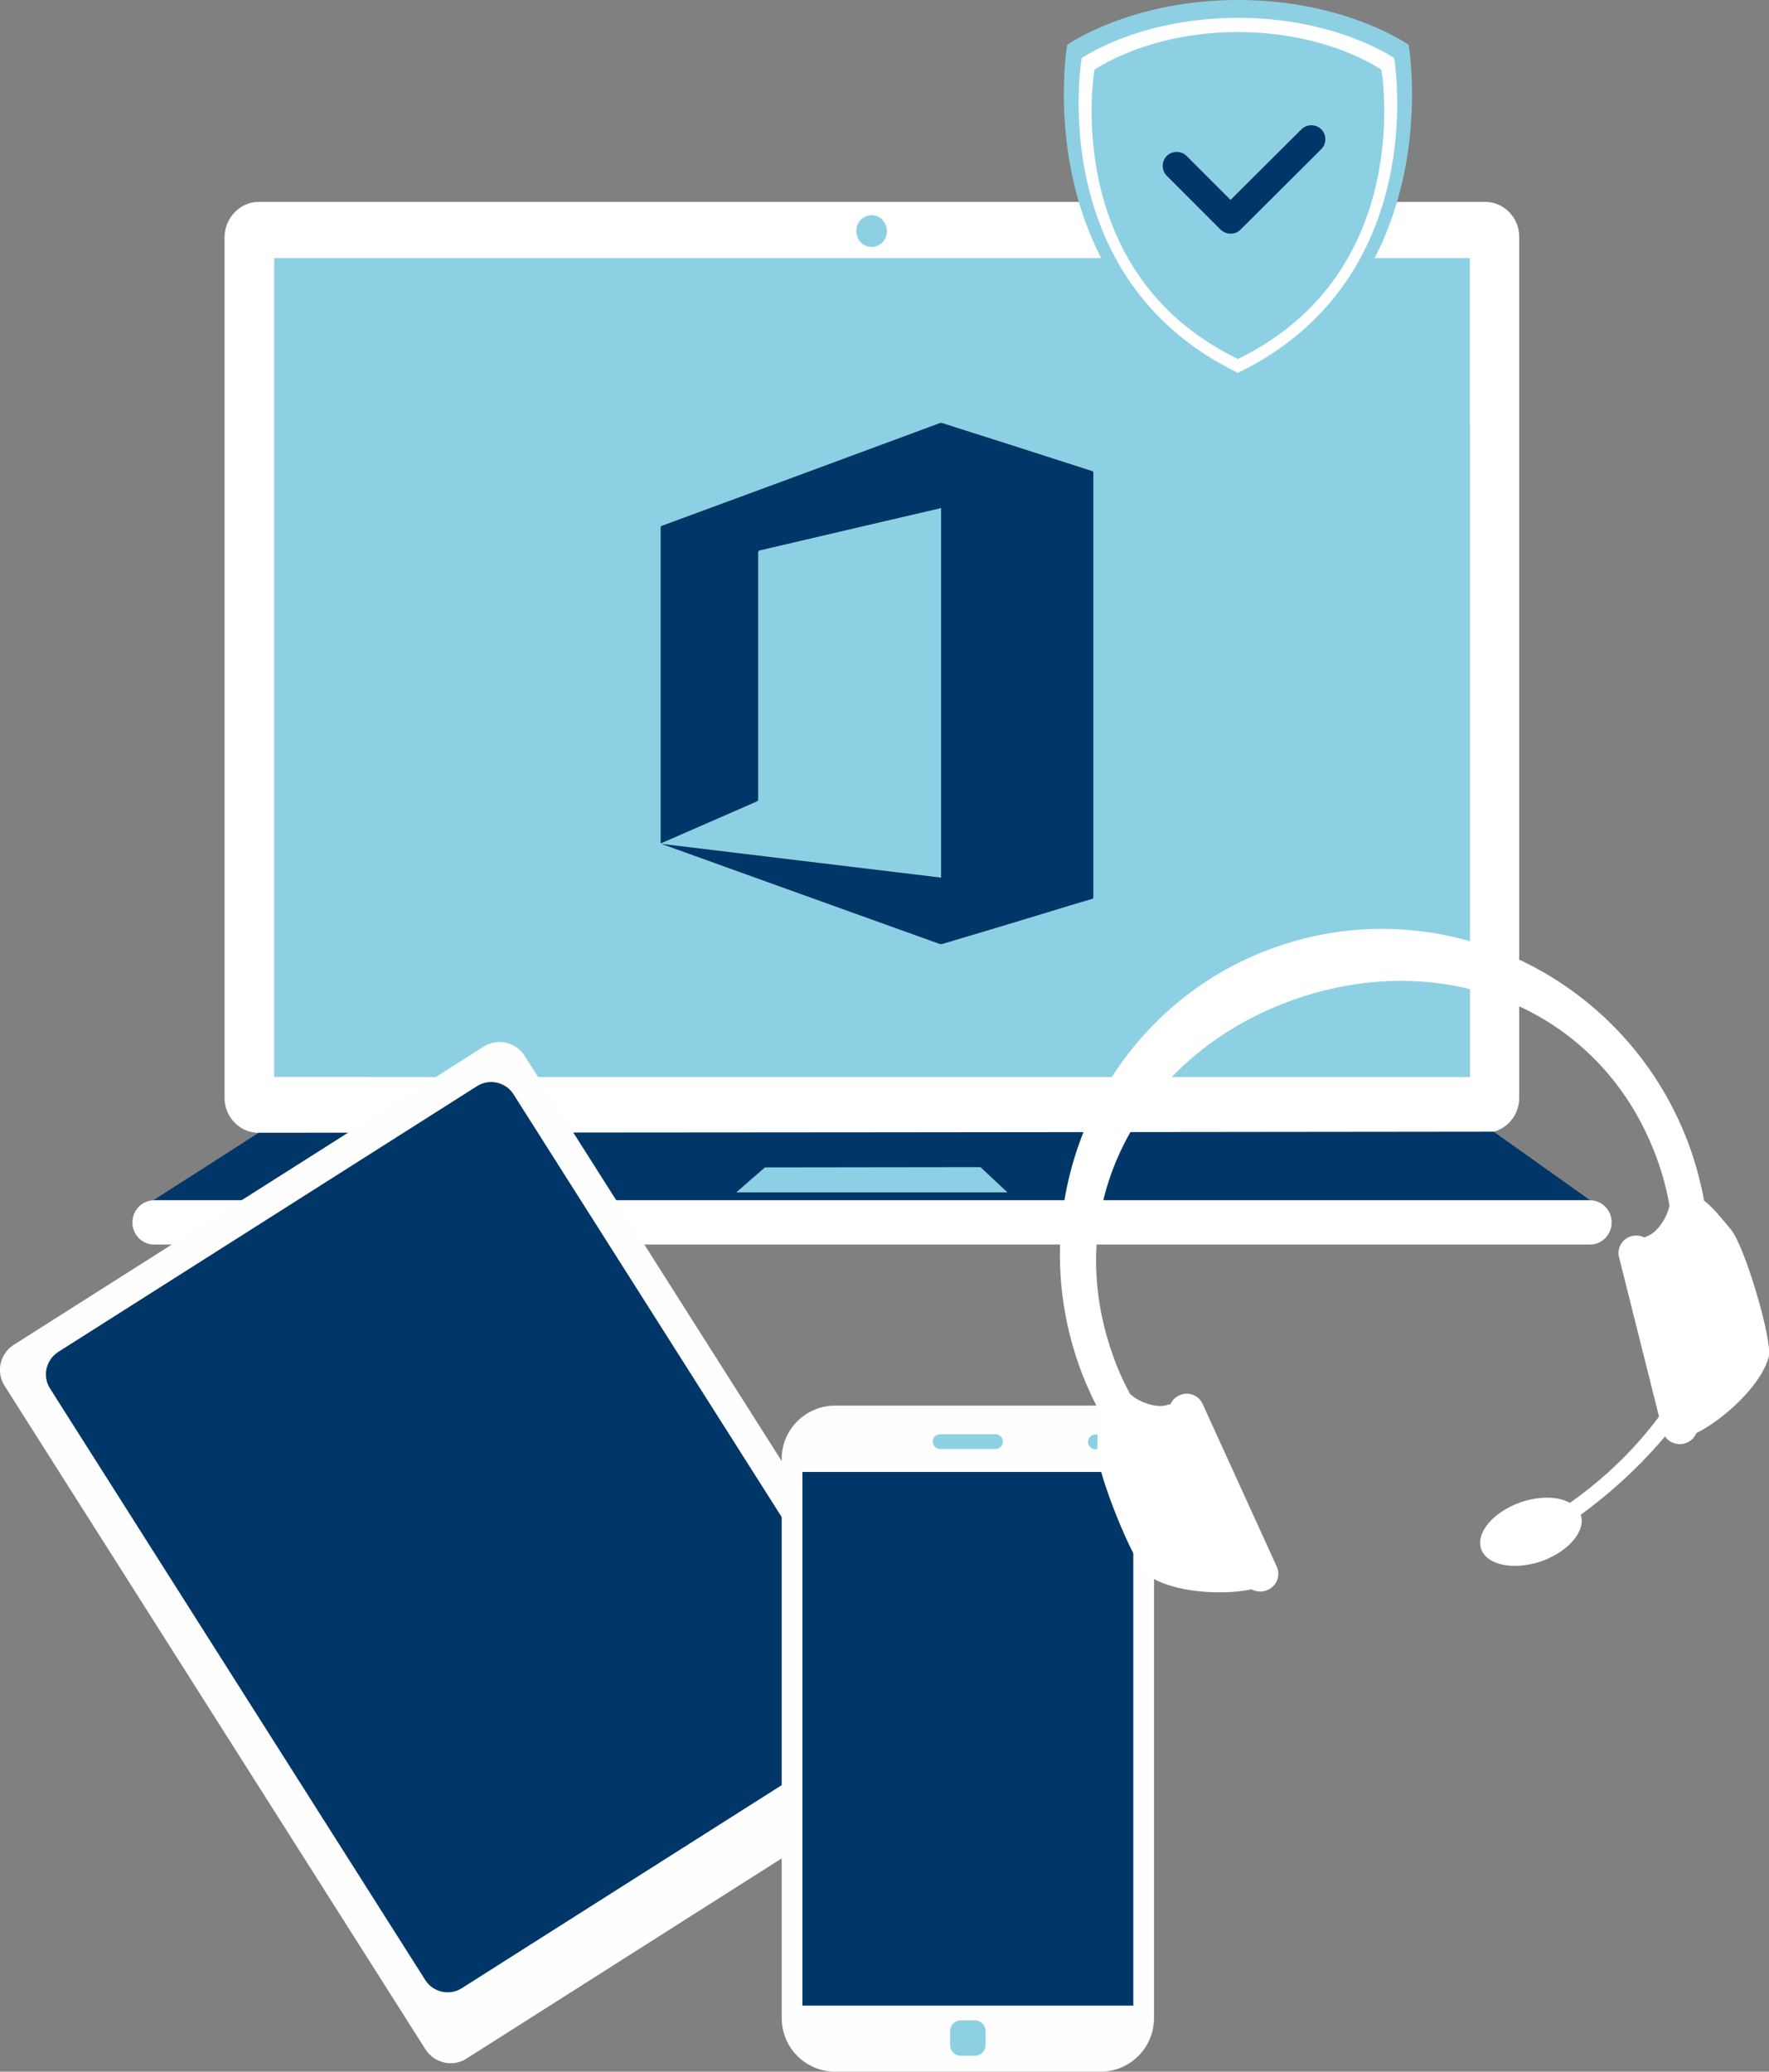
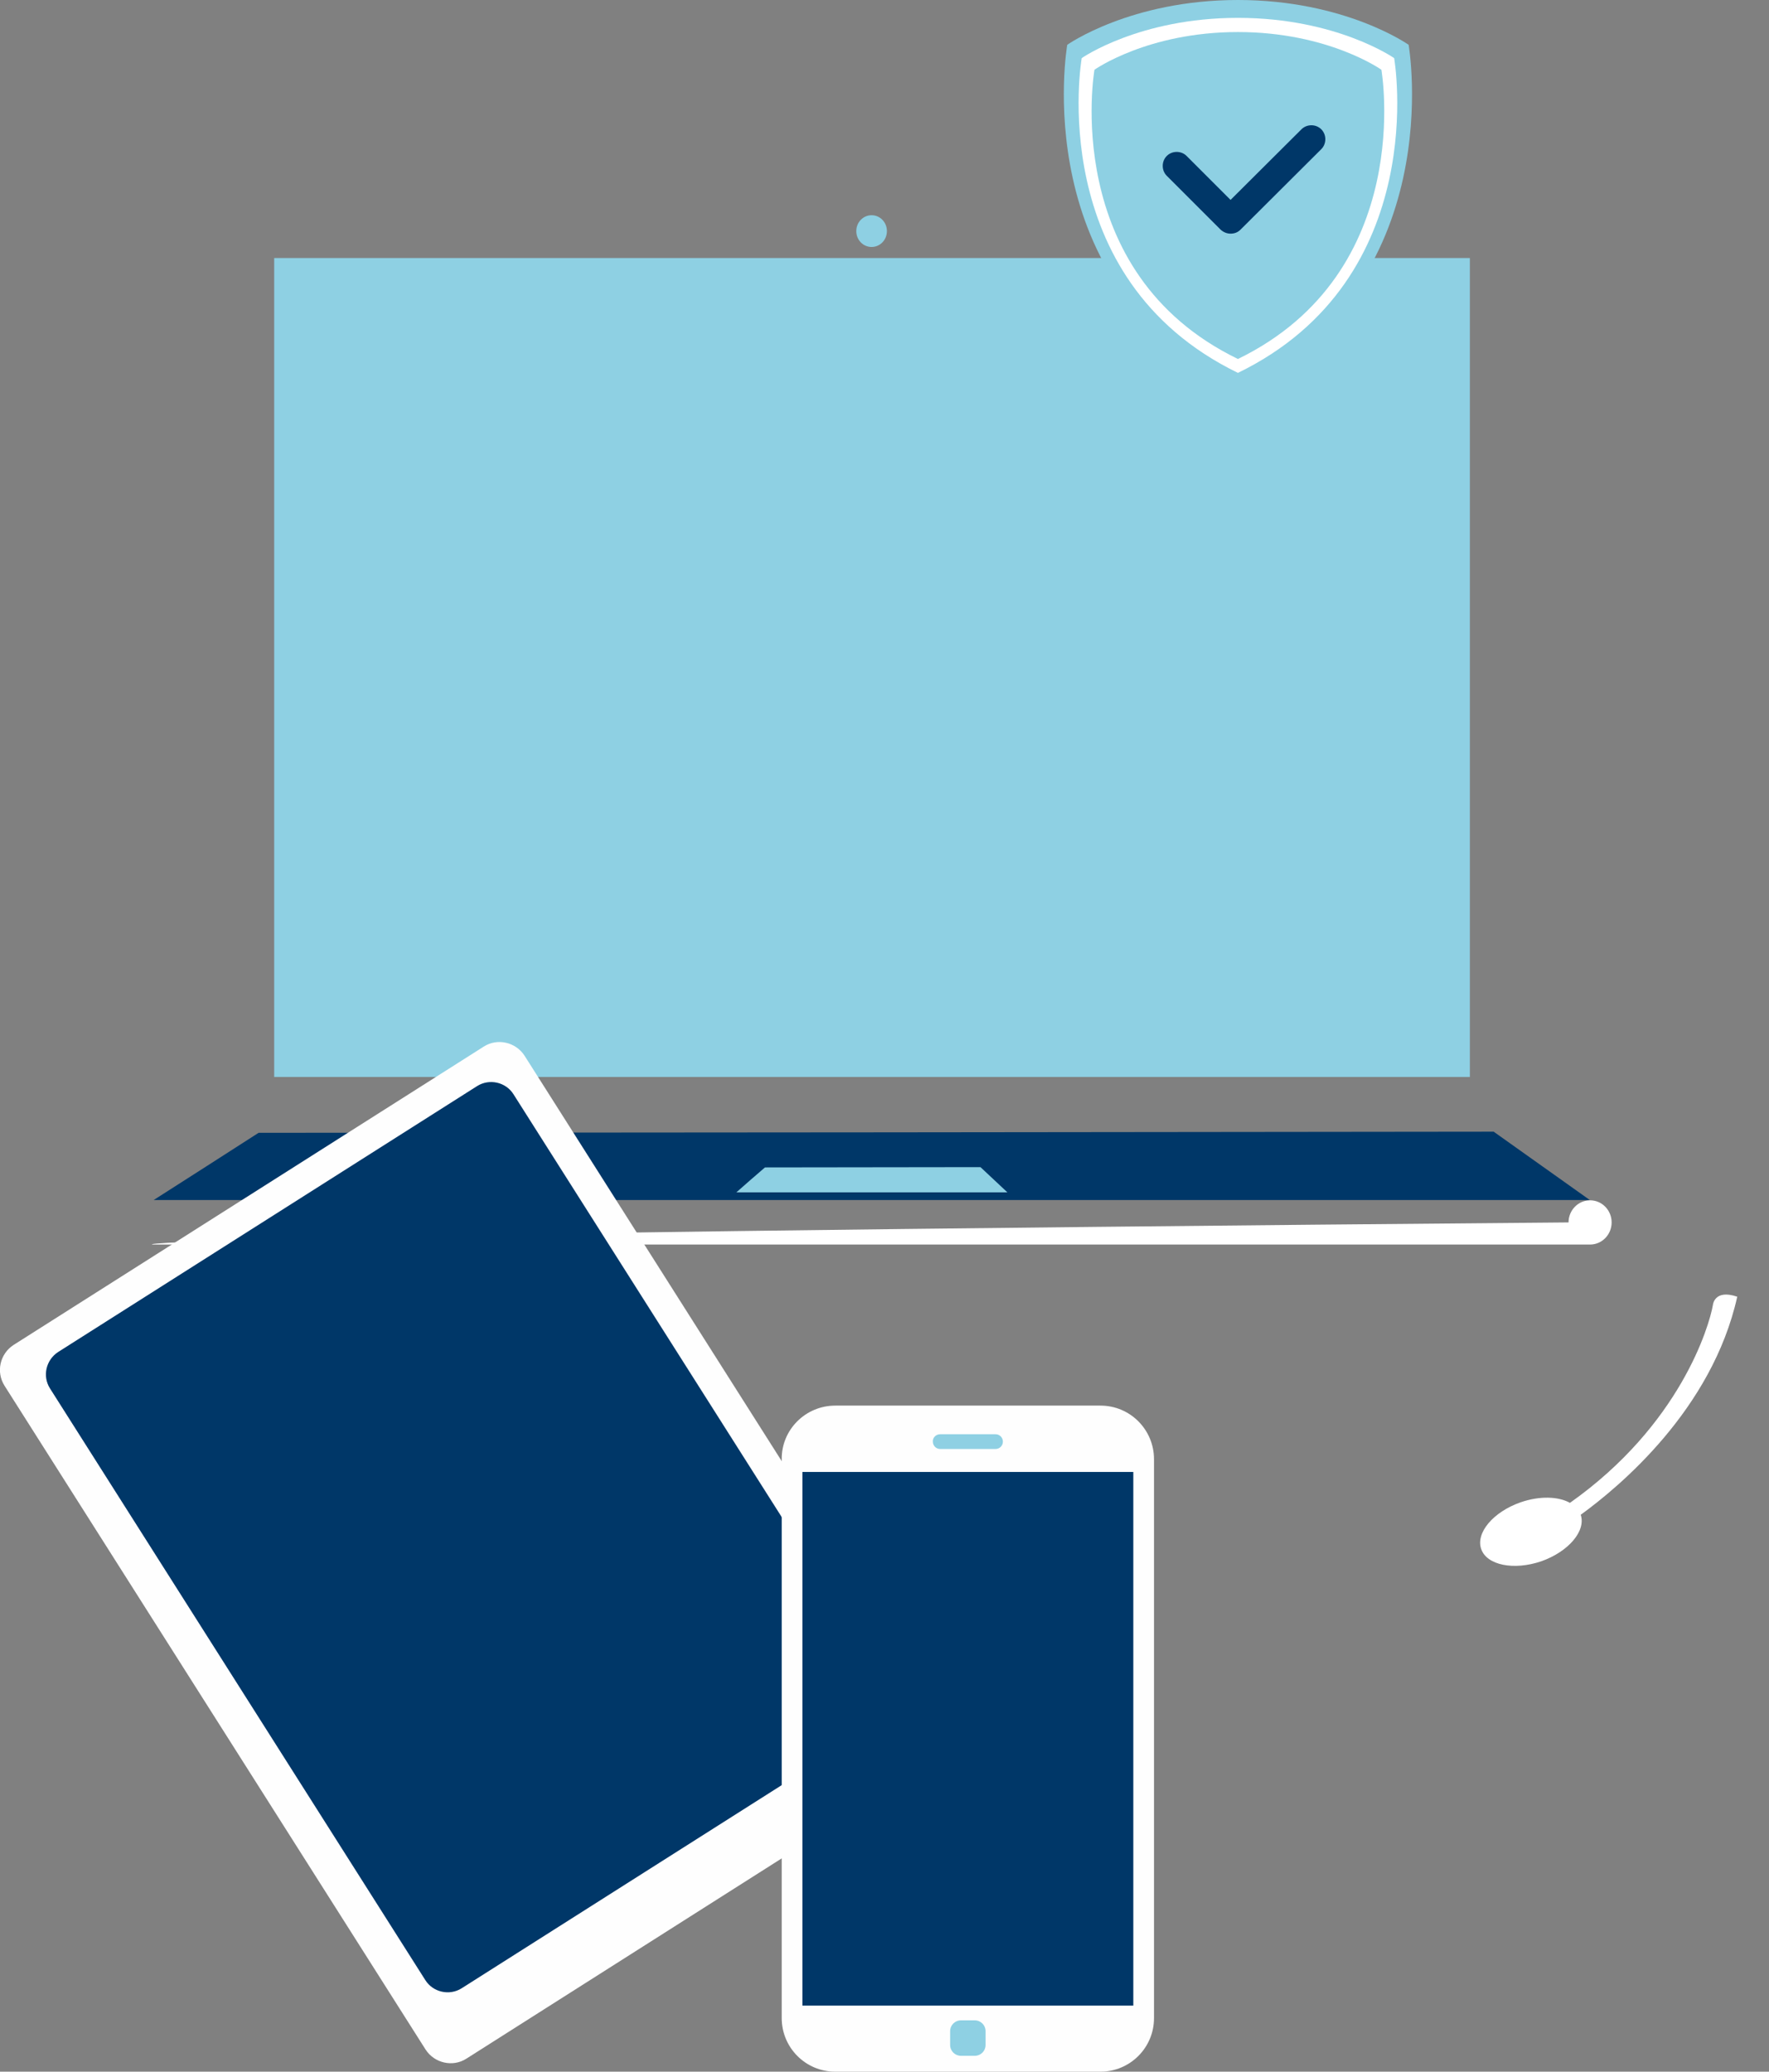
<svg xmlns="http://www.w3.org/2000/svg" id="Layer_1" x="0px" y="0px" viewBox="0 0 623.9 730.6" style="enable-background:new 0 0 623.9 730.6;" xml:space="preserve">
  <rect x="0" y="0" width="623.9" height="730.6" fill="#808080" stroke="none" />
  <style type="text/css">	.st0{fill-rule:evenodd;clip-rule:evenodd;fill:#FFFFFF;}	.st1{fill:#8ED0E3;}	.st2{fill-rule:evenodd;clip-rule:evenodd;fill:#003768;}	.st3{fill-rule:evenodd;clip-rule:evenodd;fill:#8ED0E3;}	.st4{fill-rule:evenodd;clip-rule:evenodd;fill:#FEFEFE;}	.st5{fill:#FEFEFE;}	.st6{fill:#003768;}	.st7{fill:#FFFFFF;}</style>
  <g id="iconen">
    <g>
      <g>
-         <path class="st0" d="M91.2,71.2h432.6c6.6,0,12,5.5,12,12.3v303.7c0,6.8-5.4,12.3-12,12.3H91.2c-6.6,0-12-5.5-12-12.3V83.5     C79.3,76.8,84.7,71.2,91.2,71.2z" />
        <rect x="96.7" y="91" class="st1" width="421.7" height="288.8" />
-         <path class="st0" d="M54.3,438.9h506.5c4.2,0,7.6-3.5,7.6-7.8l0,0c0-4.3-3.4-7.8-7.6-7.8H54.3c-4.2,0-7.6,3.5-7.6,7.8l0,0     C46.7,435.4,50.1,438.9,54.3,438.9z" />
+         <path class="st0" d="M54.3,438.9h506.5c4.2,0,7.6-3.5,7.6-7.8l0,0c0-4.3-3.4-7.8-7.6-7.8c-4.2,0-7.6,3.5-7.6,7.8l0,0     C46.7,435.4,50.1,438.9,54.3,438.9z" />
        <path class="st2" d="M91.2,399.5c-12.3,7.9-24.6,15.8-37,23.7h506.5c-11.3-8-22.6-16.1-33.9-24.1     C381.6,399.3,236.4,399.4,91.2,399.5L91.2,399.5z" />
        <path class="st3" d="M269.8,411.7c-3.4,2.9-6.7,5.8-10.1,8.8h95.6c-3.2-3-6.3-5.9-9.5-8.9C320.5,411.6,295.1,411.7,269.8,411.7     L269.8,411.7z" />
-         <polygon class="st3" points="518.4,149.3 129.8,379.8 518.4,379.8    " />
        <path class="st3" d="M307.4,87.1c3,0,5.4-2.5,5.4-5.6s-2.4-5.6-5.4-5.6s-5.4,2.5-5.4,5.6S304.4,87.1,307.4,87.1z" />
      </g>
      <g>
        <path class="st4" d="M4.8,474.3l165.8-105.2c4.8-3.1,11.3-1.6,14.4,3.2l148.5,234.1c3.1,4.8,1.6,11.3-3.2,14.3L164.5,726     c-4.8,3.1-11.3,1.6-14.4-3.2L1.6,488.7C-1.5,483.8,0,477.4,4.8,474.3L4.8,474.3z" />
        <path class="st2" d="M20.5,476.8L168.3,383c4.3-2.7,10.1-1.4,12.8,2.9l132.4,208.7c2.7,4.3,1.4,10.1-2.9,12.8l-147.8,93.8     c-4.3,2.7-10.1,1.4-12.8-2.9L17.6,489.6C14.9,485.3,16.2,479.6,20.5,476.8L20.5,476.8z" />
      </g>
      <g>
        <path class="st5" d="M294.6,495.7h93.5c10.5,0,18.9,8.5,18.9,18.9v197.1c0,10.5-8.5,18.9-18.9,18.9h-93.5     c-10.5,0-18.9-8.5-18.9-18.9V514.6C275.6,504.2,284.1,495.7,294.6,495.7z" />
        <rect x="283" y="519.1" class="st6" width="116.7" height="188.2" />
        <path class="st1" d="M338.9,712.5h4.9c2.1,0,3.8,1.7,3.8,3.8v4.9c0,2.1-1.7,3.8-3.8,3.8h-4.9c-2.1,0-3.8-1.7-3.8-3.8v-4.9     C335.1,714.2,336.8,712.5,338.9,712.5z" />
        <path class="st3" d="M331.6,505.8h19.5c1.5,0,2.6,1.2,2.6,2.6l0,0c0,1.5-1.2,2.6-2.6,2.6h-19.5c-1.5,0-2.6-1.2-2.6-2.6l0,0     C328.9,507,330.1,505.8,331.6,505.8z" />
-         <path class="st3" d="M386.3,511.1c1.5,0,2.6-1.2,2.6-2.6s-1.2-2.6-2.6-2.6s-2.6,1.2-2.6,2.6S384.9,511.1,386.3,511.1z" />
      </g>
      <g>
-         <path class="st7" d="M610.4,433.5c-3.5-4.2-6.5-7.9-9.4-10.1c-1.1-5.9-2.6-11.8-4.6-17.6c-21.1-60.5-86.6-92.7-146.2-71.9     s-90.9,86.7-69.8,147.2c2.1,6,4.7,11.7,7.6,17.1c-0.9,3.5-0.9,8.2-1,13.5c-0.2,7.7,13,40.3,17.7,43.7c8.6,6.3,26.4,7.3,36.7,5.1     c1.7,0.9,3.8,1.1,5.7,0.2c3.2-1.4,4.6-5.1,3.2-8.2L424.1,495c-1.4-3-5.1-4.4-8.2-2.9c-1.5,0.7-2.5,1.8-3.1,3.1     c-0.5,0.1-1,0.2-1.6,0.4c-3.3,0.9-9.5-0.9-12.7-4.1c-2.4-4.5-4.6-9.3-6.3-14.4c-18.8-54,11.3-106.1,64.5-124.7     c53.2-18.6,109.2,3.5,128.1,57.4c1.8,5.1,3.1,10.2,4,15.3c-0.8,4.4-4.3,9.3-7.3,10.6c-0.5,0.2-1,0.5-1.5,0.7     c-1.3-0.6-2.8-0.9-4.4-0.5c-3.4,0.8-5.4,4.2-4.6,7.4l15.4,61.4c0.8,3.3,4.2,5.2,7.6,4.4c2-0.5,3.6-2,4.3-3.7     c9.4-4.7,22.7-16.6,25.5-26.8C625.3,473.1,615.4,439.4,610.4,433.5L610.4,433.5z" />
        <path class="st7" d="M612.7,457.3c-8.2-2.8-8.6,3-8.6,3c-1.3,7.4-11.5,42.2-50.4,69.7c-4.1-2.3-10.7-2.5-17.4-0.2     c-9.7,3.4-15.9,10.8-13.9,16.5c2,5.7,11.5,7.6,21.2,4.3c9.6-3.4,15.8-10.7,13.9-16.4C571,524.4,603.8,497.2,612.7,457.3     L612.7,457.3z" />
      </g>
    </g>
    <g id="_6ZOsCE">
-       <path class="st6" d="M331.9,309.5V179.2c-0.2,0-0.4,0-0.5,0.1c-8.9,2.1-17.7,4.1-26.6,6.2c-12.3,2.9-24.5,5.7-36.8,8.6    c-0.5,0.1-0.6,0.3-0.6,0.8c0,29,0,58,0,86.9c0,0.5-0.1,0.7-0.6,0.9c-11.1,4.8-22.1,9.7-33.2,14.5c-0.2,0.1-0.4,0.1-0.6,0.2    c0-0.2,0-0.4,0-0.5c0-36.9,0-73.8,0-110.8c0-0.4,0.1-0.6,0.5-0.7c16-5.9,32-11.8,48-17.7c16.7-6.2,33.3-12.3,50-18.5    c0.2-0.1,0.6-0.1,0.8,0c17.6,5.6,35.2,11.2,52.8,16.9c0.4,0.1,0.5,0.3,0.5,0.7c0,8.9,0,17.7,0,26.6c0,40.8,0,81.6,0,122.5    c0,0.2,0,0.3,0,0.5c0,0.3-0.1,0.5-0.4,0.6c-5.2,1.5-10.4,3.1-15.6,4.7c-12.4,3.8-24.8,7.5-37.3,11.2c-0.3,0.1-0.6,0.1-0.9,0    c-21.7-7.8-43.4-15.6-65.1-23.4c-10.8-3.9-21.7-7.8-32.5-11.7c-0.1,0-0.3-0.1-0.5-0.2C266.2,301.6,299,305.5,331.9,309.5    L331.9,309.5z" />
-     </g>
+       </g>
    <g>
      <path class="st1" d="M496.8,15.8c0,0-22.3-15.8-60.2-15.8s-60.2,15.8-60.2,15.8s-14.9,84.9,60.2,121.4    C511.7,100.7,496.8,15.8,496.8,15.8z" />
      <path class="st7" d="M491.7,20.5c0,0-20.3-14.2-55.1-14.2s-55.1,14.2-55.1,14.2s-13.6,77.6,55.1,111    C505.3,98.1,491.7,20.5,491.7,20.5L491.7,20.5z" />
      <path class="st1" d="M487.2,24.6c0,0-18.7-13.3-50.6-13.3S386,24.6,386,24.6s-12.5,71.4,50.6,102    C499.7,95.9,487.2,24.6,487.2,24.6z" />
      <path class="st6" d="M434,82.4c-1.3,0-2.5-0.5-3.5-1.4l-19-19c-1.9-1.9-1.9-5.1,0-7c1.9-1.9,5.1-1.9,7,0L434,70.5L459,45.6    c1.9-1.9,5.1-1.9,7,0s1.9,5.1,0,7L437.5,81C436.5,82,435.3,82.4,434,82.4z" />
    </g>
  </g>
</svg>